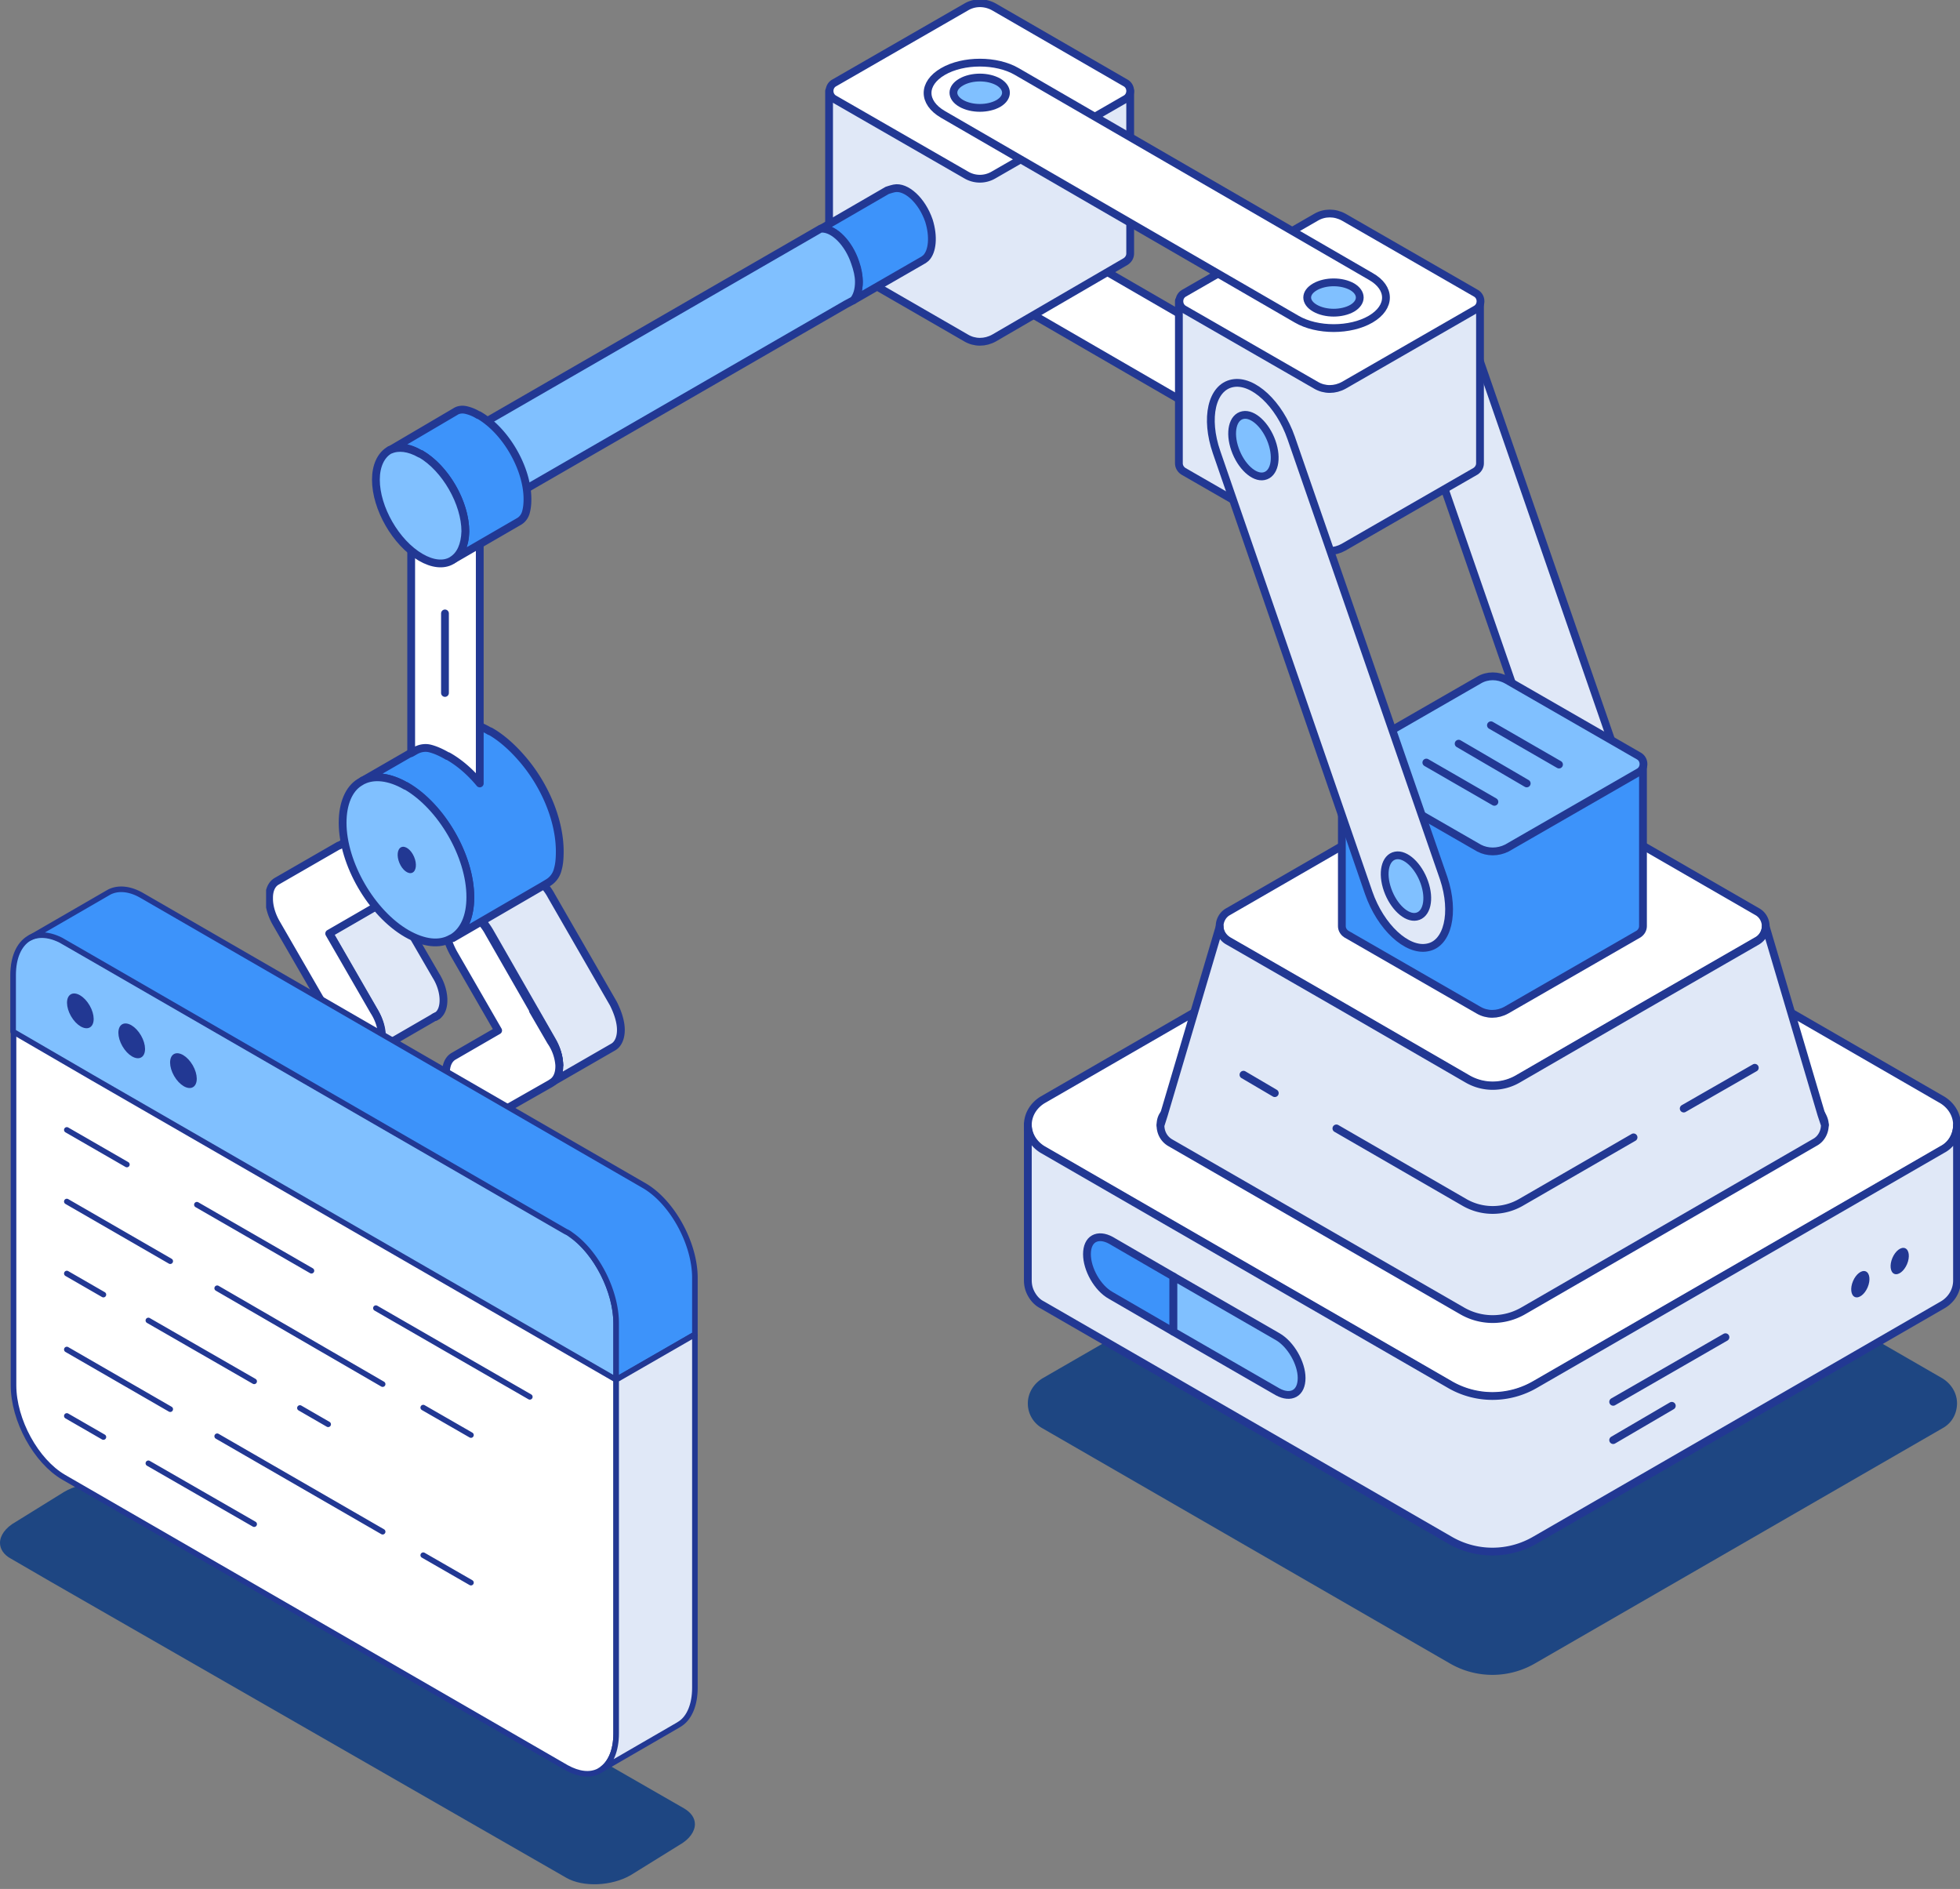
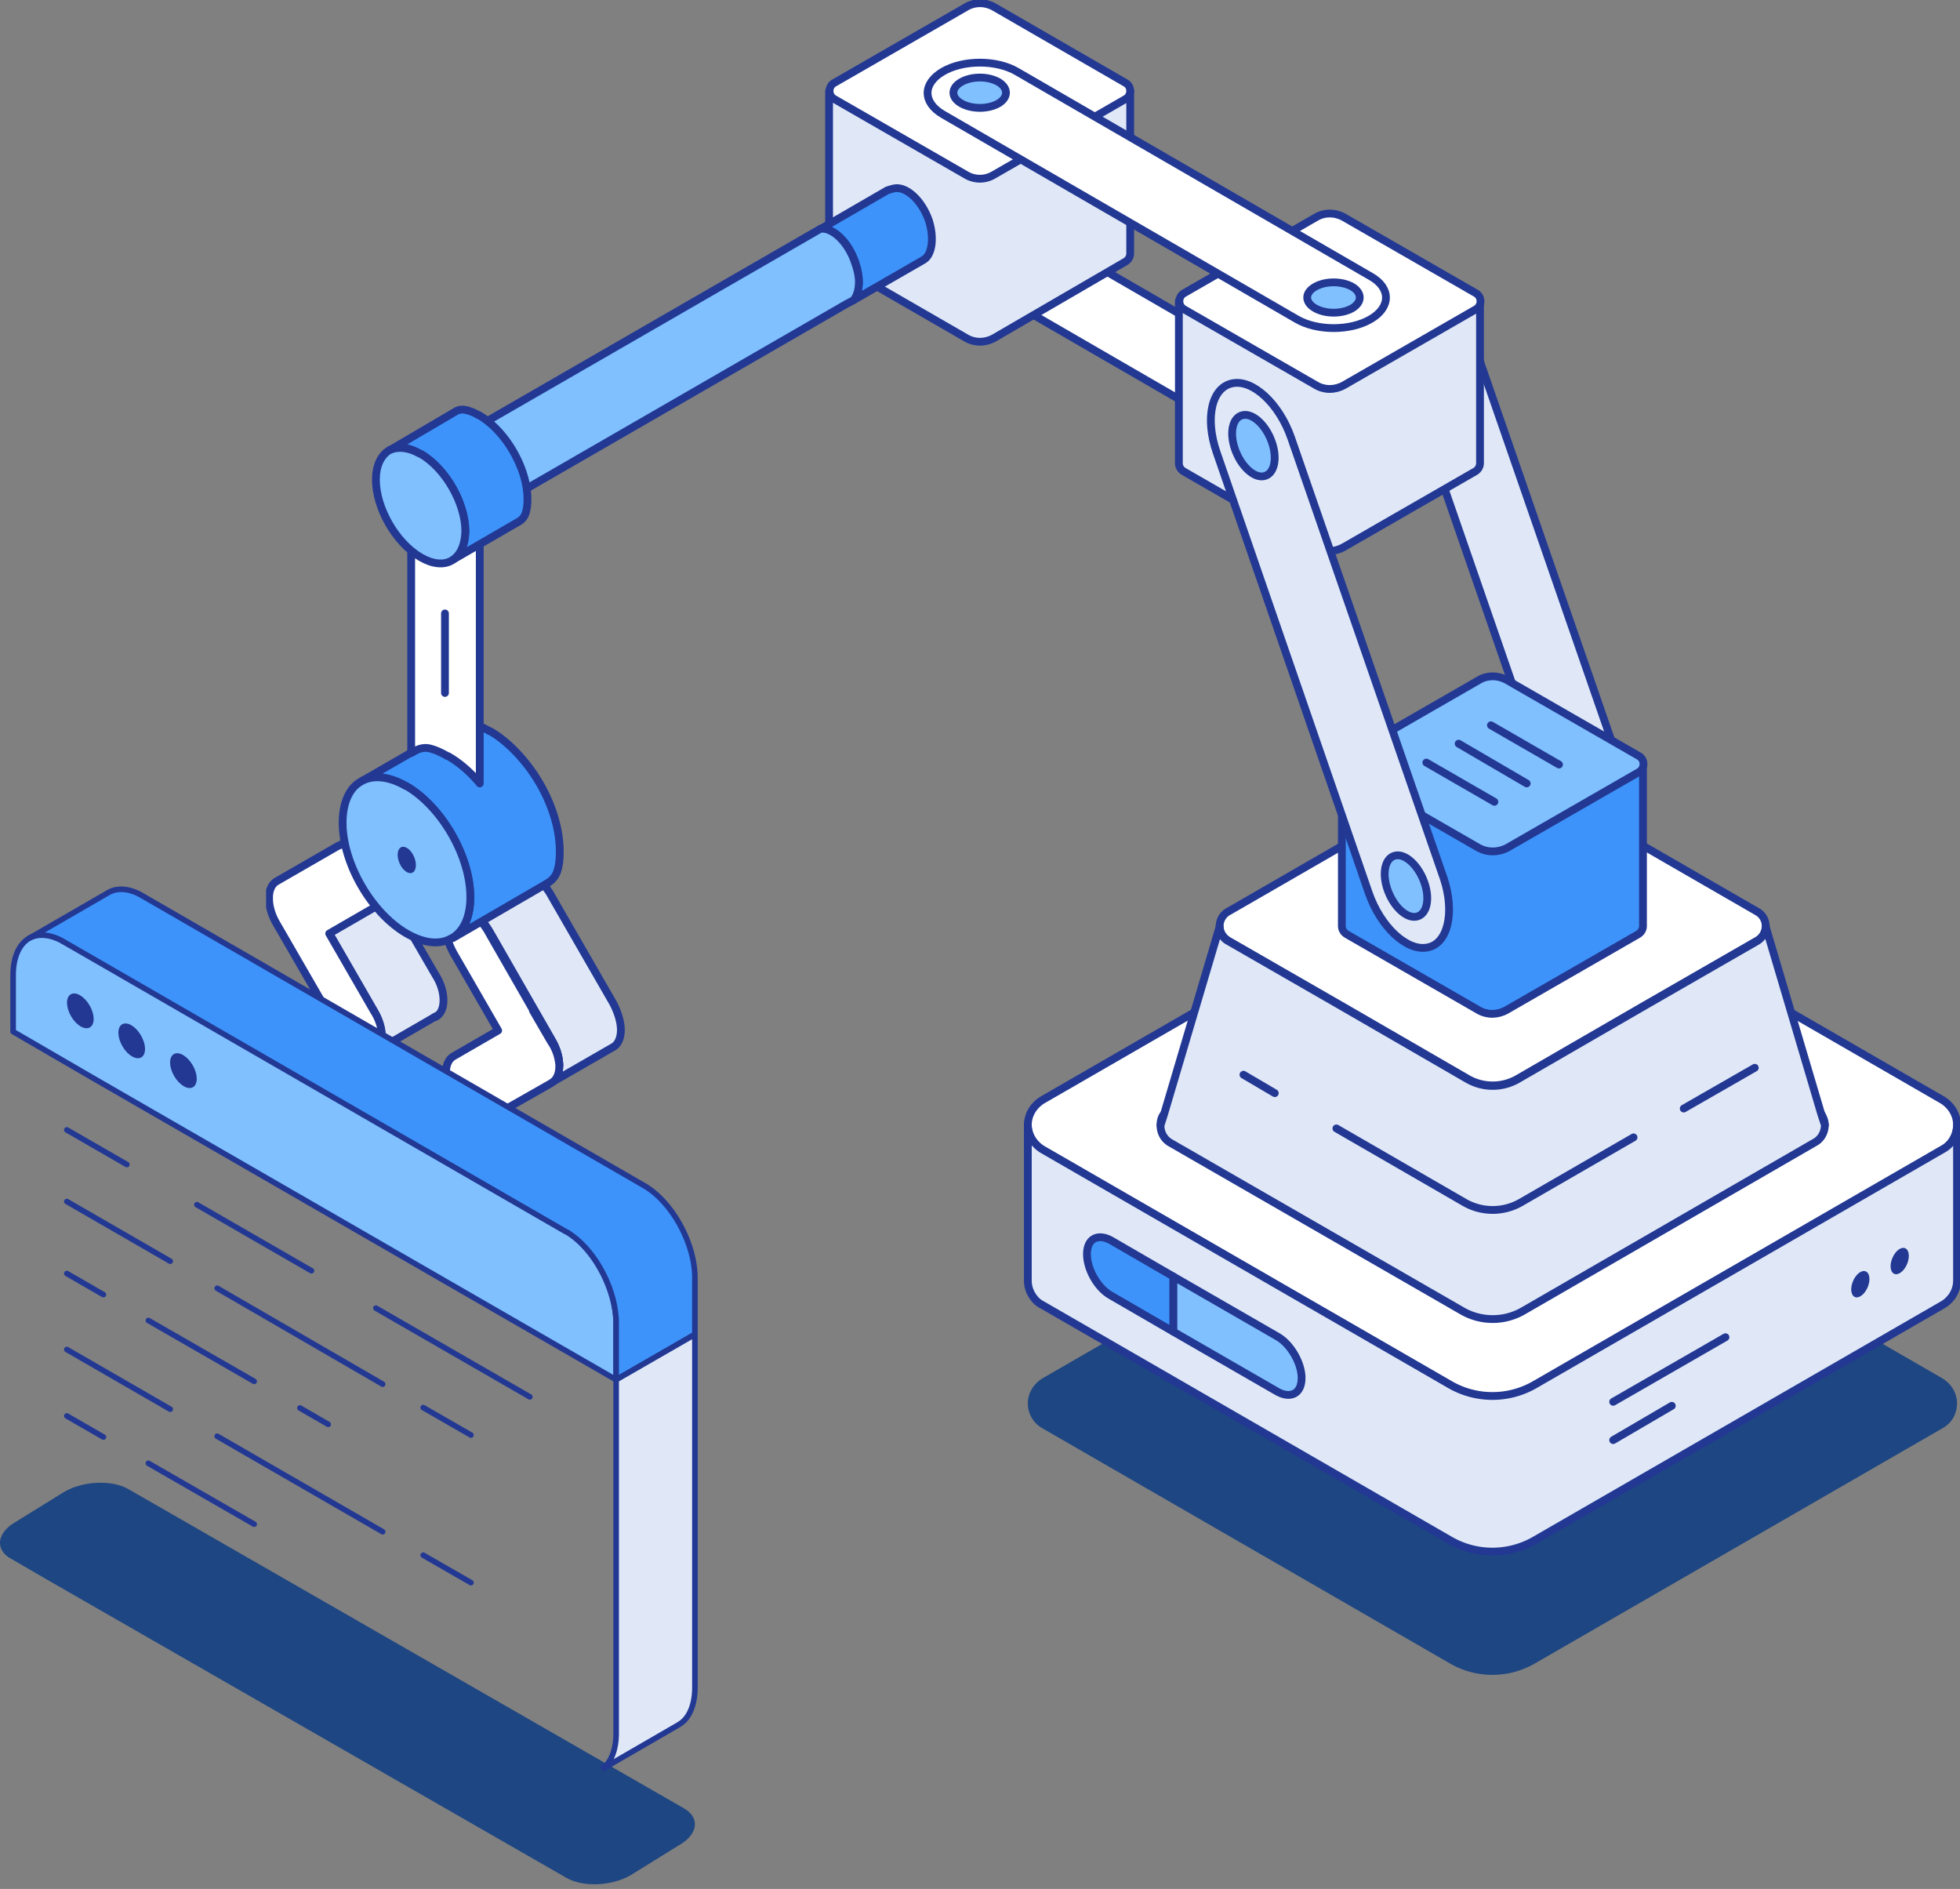
<svg xmlns="http://www.w3.org/2000/svg" width="302" height="291" fill="none">
  <rect width="100%" height="100%" fill="#808080" stroke="none" />
  <g clip-path="url(#a)">
    <path fill="#E0E8F7" stroke="#223893" stroke-linecap="round" stroke-linejoin="round" stroke-miterlimit="10" stroke-width="1.2" d="M68.333 154.08c0 1.072-.307 1.915-.92 2.374l-.459.23-9.263 5.361c.765-.46 1.071-1.379 1.071-2.528 0-1.148-.382-2.527-1.148-3.829l-6.89-11.946 3.98-2.298 2.91-1.684c.536-.307.919-.919 1.072-1.609.153-.842.076-1.991-.306-3.063l3.828 6.663 4.976 8.577c.766 1.225 1.149 2.603 1.149 3.752ZM95.665 158.675c0 1.149-.383 2.144-1.148 2.604l-9.57 5.513c-.077 0-.077.077-.154.077l.23-.153c.766-.46 1.149-1.379 1.149-2.527v-.153c0-1.149-.383-2.528-1.149-3.83l-2.68-4.671-6.89-12.023c-.766-1.302-1.684-2.297-2.68-2.91.383-.996.613-2.144.613-3.523 1.837 1.072 3.598 1.455 5.053 1.225-.23-1.608.076-2.91 1.072-3.522a2.12 2.12 0 0 1 .995-.23c.536 0 1.148.23 1.76.536.996.613 1.991 1.608 2.68 2.91l9.57 16.618c.766 1.532 1.15 2.91 1.15 4.059Z" />
    <path fill="#fff" stroke="#223893" stroke-linecap="round" stroke-linejoin="round" stroke-miterlimit="10" stroke-width="1.2" d="M86.171 164.112c0-1.149-.382-2.45-1.148-3.676l-2.756-4.748h.076l2.68 4.672c.766 1.225 1.148 2.603 1.148 3.752ZM67.414 156.454c-.077.077-.153.077-.23.153-.076.077-.153.077-.23.077l.46-.23Z" />
    <path fill="#E0E8F7" stroke="#223893" stroke-linecap="round" stroke-linejoin="round" stroke-miterlimit="10" stroke-width="1.2" d="M86.172 164.112c0-1.149-.383-2.45-1.149-3.676l-2.756-4.748h.077l2.68 4.672c.765 1.225 1.148 2.603 1.148 3.752Z" />
    <path fill="#fff" stroke="#223893" stroke-linecap="round" stroke-linejoin="round" stroke-miterlimit="10" stroke-width="1.2" d="M86.172 164.112v.153c0 1.149-.383 2.068-1.149 2.527l-.23.154-9.417 5.36c-1.53.843-3.98-.536-5.512-3.216-.766-1.302-1.148-2.68-1.148-3.829s.382-2.068 1.148-2.527l6.89-3.983-6.89-11.946c-.536-.996-.919-1.991-1.072-2.834-.23-1.608.077-2.91 1.072-3.522a2.12 2.12 0 0 1 .995-.23c.536 0 1.149.23 1.761.536.995.613 1.99 1.608 2.68 2.91l6.89 12.023h-.076l2.756 4.748a7.386 7.386 0 0 1 1.302 3.676ZM58.839 159.594c0 1.149-.383 2.068-1.072 2.527l-.077.077c-1.53.842-3.98-.613-5.435-3.217l-9.647-16.694c-.766-1.302-1.149-2.681-1.149-3.829v-.153c0-1.149.383-2.068 1.149-2.528l9.57-5.513h.077l2.296-1.302v.153c.077.459.23.919.307 1.455.076.23.153.459.23.766.765 2.45 2.067 4.824 3.598 6.892-.153.766-.536 1.302-1.072 1.608l-2.91 1.685-3.98 2.297 6.89 11.947c.842 1.302 1.225 2.68 1.225 3.829Z" />
    <path fill="#3D93FA" stroke="#223893" stroke-linecap="round" stroke-linejoin="round" stroke-miterlimit="10" stroke-width="1.2" d="M86.248 131.183c0 1.072-.076 1.991-.306 2.756a3.264 3.264 0 0 1-1.531 2.068l-.766.46-9.494 5.513-4.364 2.528c1.225-.766 2.067-2.068 2.45-3.906.153-.689.23-1.455.23-2.297v-.077c0-6.28-4.44-13.938-9.877-17.078l-.076-.076c-2.527-1.455-4.9-1.685-6.584-.843l13.934-8.04.536-.307c.765-.459 1.608-.612 2.45-.383.842.23 1.684.613 2.603 1.149h.076c1.761.996 3.446 2.527 4.9 4.212 3.522 4.059 5.82 9.496 5.82 14.321Z" />
    <path fill="#80C0FF" stroke="#223893" stroke-linecap="round" stroke-linejoin="round" stroke-miterlimit="10" stroke-width="1.2" d="M52.79 126.741c0 6.279 4.441 13.937 9.877 17.077 2.68 1.532 5.053 1.762 6.814.766l.306-.153c1.685-1.072 2.68-3.217 2.68-6.203v-.077c0-6.279-4.44-13.937-9.877-17.077h-.076c-2.527-1.455-4.9-1.685-6.584-.843-.077 0-.077 0-.154.077l-.382.23c-1.608.995-2.603 3.216-2.603 6.203Z" />
    <path fill="#223893" d="M63.516 134.452c.623-.265.752-1.363.288-2.453-.464-1.09-1.344-1.758-1.967-1.493-.622.265-.751 1.363-.287 2.452.463 1.09 1.344 1.759 1.966 1.494Z" />
    <path fill="#1E4682" d="M301.541 216.187c0 1.455-.689 2.987-2.221 3.829l-62.781 36.223a13.064 13.064 0 0 1-13.168 0l-62.781-36.223a4.368 4.368 0 0 1-2.22-3.829c0-1.455.765-2.91 2.22-3.829l62.781-36.223a13.064 13.064 0 0 1 13.168 0l62.781 36.223c1.455.919 2.221 2.374 2.221 3.829Z" />
    <path fill="#fff" stroke="#223893" stroke-linecap="round" stroke-linejoin="round" stroke-miterlimit="10" stroke-width="1.2" d="M301.541 173.302c0 1.455-.689 2.987-2.221 3.829l-62.781 36.223a13.064 13.064 0 0 1-13.168 0l-62.781-36.223a4.37 4.37 0 0 1-2.22-3.829c0-1.455.765-2.91 2.22-3.829l62.781-36.223a13.064 13.064 0 0 1 13.168 0l62.781 36.223c1.455.919 2.221 2.374 2.221 3.829ZM73.922 79.797v40.894c-1.455-1.761-3.14-3.216-4.9-4.212h-.077c-.919-.536-1.76-.919-2.603-1.149-.842-.229-1.684-.076-2.45.383l-.536.306V79.797h10.566ZM211.197 71.986c-3.139 1.838-8.268 1.838-11.407 0l-54.513-31.551c-3.139-1.838-3.139-4.748 0-6.586s8.269-1.838 11.408 0l54.512 31.55c3.139 1.839 3.139 4.749 0 6.587Z" />
    <path fill="#E0E8F7" stroke="#223893" stroke-linecap="round" stroke-linejoin="round" stroke-miterlimit="10" stroke-width="1.2" d="M301.541 173.302v23.97c0 1.455-.766 2.91-2.221 3.752l-62.781 36.223a13.064 13.064 0 0 1-13.168 0l-62.781-36.223c-.766-.383-1.302-.995-1.684-1.685-.383-.689-.536-1.378-.536-2.144v-23.97c0 1.455.765 2.91 2.22 3.829l62.781 36.223a13.064 13.064 0 0 0 13.168 0l62.781-36.223c1.455-.765 2.221-2.297 2.221-3.752Z" />
    <path fill="#fff" stroke="#223893" stroke-linecap="round" stroke-linejoin="round" stroke-miterlimit="10" stroke-width="1.2" d="M178.812 173.302c0-.613.153-1.225.535-1.685l-.535 1.685ZM281.175 173.302l-.536-1.685c.306.536.536 1.072.536 1.685ZM272.064 142.67c0 .842-.459 1.761-1.301 2.22l-17.839 10.262-19.064 11.028a7.75 7.75 0 0 1-7.733 0l-19.064-11.028-17.839-10.262c-.842-.536-1.301-1.378-1.301-2.22 0-.843.459-1.762 1.301-2.221l36.903-21.29a7.75 7.75 0 0 1 7.733 0l36.903 21.29c.842.459 1.301 1.378 1.301 2.221Z" />
    <path fill="#3D93FA" stroke="#223893" stroke-linecap="round" stroke-linejoin="round" stroke-miterlimit="10" stroke-width="1.2" d="M180.802 196.659v8.5l-9.647-5.59c-2.067-1.149-3.675-4.059-3.675-6.356 0-1.149.383-1.991 1.072-2.374.689-.383 1.608-.306 2.603.23l9.647 5.59Z" />
    <path fill="#80C0FF" stroke="#223893" stroke-linecap="round" stroke-linejoin="round" stroke-miterlimit="10" stroke-width="1.2" d="M200.555 212.281c0 1.149-.383 1.991-1.072 2.374-.689.383-1.607.307-2.603-.229l-16.078-9.267v-8.5l16.078 9.266c1.991 1.149 3.675 4.059 3.675 6.356Z" />
    <path stroke="#223893" stroke-linecap="round" stroke-linejoin="round" stroke-miterlimit="10" stroke-width="1.2" d="m248.56 215.957 17.303-9.955M248.56 221.854l9.034-5.284" />
    <path fill="#223893" d="M293.838 194.748c.464-1.09.335-2.188-.287-2.453-.623-.265-1.503.403-1.967 1.493-.464 1.09-.335 2.188.288 2.453.622.265 1.503-.404 1.966-1.493ZM287.77 198.315c.464-1.09.335-2.188-.288-2.453-.622-.265-1.503.404-1.966 1.493-.464 1.09-.335 2.188.287 2.453.623.265 1.503-.403 1.967-1.493Z" />
    <path fill="#E0E8F7" stroke="#223893" stroke-linecap="round" stroke-linejoin="round" stroke-miterlimit="10" stroke-width="1.2" d="M281.175 173.302c0 1.072-.536 2.144-1.531 2.68l-44.942 25.961a9.403 9.403 0 0 1-9.417 0l-44.942-25.884c-1.072-.613-1.531-1.685-1.531-2.68l.535-1.685 8.575-28.948c0 .843.46 1.762 1.302 2.221l17.839 10.262 19.064 11.028a7.75 7.75 0 0 0 7.733 0l19.064-11.028 17.839-10.262c.842-.536 1.301-1.378 1.301-2.221l8.575 28.948.536 1.608ZM247.641 129.957c-3.139.613-7.197-3.139-9.034-8.423l-23.505-67.85c-1.838-5.285-.766-10.033 2.45-10.646 3.139-.612 7.197 3.14 9.034 8.424l23.505 67.851c1.761 5.284.689 10.108-2.45 10.644Z" />
    <path fill="#80C0FF" stroke="#223893" stroke-linecap="round" stroke-linejoin="round" stroke-miterlimit="10" stroke-width="1.2" d="M222.452 57.359c-1.531.306-3.522-1.532-4.441-4.135-.918-2.604-.383-4.978 1.225-5.284 1.532-.307 3.522 1.531 4.441 4.135.842 2.604.306 4.978-1.225 5.284ZM245.957 125.209c-1.532.307-3.522-1.531-4.441-4.135s-.383-4.978 1.225-5.284c1.531-.306 3.522 1.532 4.441 4.135.842 2.604.306 4.978-1.225 5.284Z" />
    <path fill="#3D93FA" stroke="#223893" stroke-linecap="round" stroke-linejoin="round" stroke-miterlimit="10" stroke-width="1.2" d="m239.832 117.628-7.733-4.442c-1.302-.766-2.909-.766-4.288 0l-7.732 4.442h-13.322v25.042c0 .459.23.919.689 1.225l20.365 11.717c1.302.766 2.91.766 4.288 0l20.365-11.717c.46-.306.689-.766.689-1.225v-25.042h-13.321Z" />
    <path fill="#80C0FF" stroke="#223893" stroke-linecap="round" stroke-linejoin="round" stroke-miterlimit="10" stroke-width="1.2" d="m227.888 130.647-20.365-11.717c-.919-.536-.919-1.915 0-2.451l20.365-11.717c1.302-.765 2.909-.765 4.288 0l20.365 11.717c.919.536.919 1.915 0 2.451l-20.365 11.717c-1.379.689-2.986.689-4.288 0Z" />
    <path stroke="#223893" stroke-linecap="round" stroke-miterlimit="10" stroke-width="1.2" d="m240.215 117.781-10.489-6.05M224.749 114.565l10.489 6.126M230.261 123.525l-10.489-6.05" />
    <path fill="#E0E8F7" stroke="#223893" stroke-linecap="round" stroke-linejoin="round" stroke-miterlimit="10" stroke-width="1.2" d="m214.719 46.331-7.732-4.442c-1.302-.765-2.91-.765-4.288 0l-7.733 4.442h-13.321v25.042c0 .46.229.919.689 1.225l20.365 11.717c1.302.766 2.909.766 4.288 0l20.365-11.717c.459-.306.689-.766.689-1.225V46.331h-13.322Z" />
    <path fill="#fff" stroke="#223893" stroke-linecap="round" stroke-linejoin="round" stroke-miterlimit="10" stroke-width="1.2" d="M202.776 59.35 182.41 47.633c-.918-.536-.918-1.914 0-2.45l20.366-11.717c1.301-.766 2.909-.766 4.287 0l20.366 11.716c.918.537.918 1.915 0 2.451L207.063 59.35c-1.378.766-2.986.766-4.287 0Z" />
    <path fill="#E0E8F7" stroke="#223893" stroke-linecap="round" stroke-linejoin="round" stroke-miterlimit="10" stroke-width="1.2" d="m160.82 14.014-7.733-4.441c-1.302-.766-2.909-.766-4.288 0l-7.732 4.441h-13.322v25.042c0 .46.23.92.689 1.226l20.442 11.793c1.302.766 2.909.766 4.287 0l20.289-11.794c.46-.306.689-.765.689-1.225V14.014H160.82Z" />
    <path fill="#fff" stroke="#223893" stroke-linecap="round" stroke-linejoin="round" stroke-miterlimit="10" stroke-width="1.2" d="M148.876 26.956 128.511 15.24c-.919-.537-.919-1.915 0-2.451l20.365-11.717c1.302-.766 2.909-.766 4.288 0l20.289 11.717c.918.536.918 1.915 0 2.45l-20.366 11.717a4.146 4.146 0 0 1-4.211 0Z" />
    <path fill="#E0E8F7" stroke="#223893" stroke-linecap="round" stroke-linejoin="round" stroke-miterlimit="10" stroke-width="1.2" d="M219.926 145.963c-3.139.612-7.197-3.14-9.035-8.424l-23.428-67.85c-1.837-5.285-.765-10.033 2.45-10.645 3.139-.613 7.197 3.14 9.035 8.424l23.504 67.85c1.761 5.284.613 10.109-2.526 10.645Z" />
    <path fill="#80C0FF" stroke="#223893" stroke-linecap="round" stroke-linejoin="round" stroke-miterlimit="10" stroke-width="1.2" d="M194.737 73.364c-1.532.307-3.522-1.531-4.441-4.135s-.383-4.978 1.225-5.284c1.531-.306 3.522 1.532 4.441 4.135.918 2.604.382 4.978-1.225 5.284ZM218.241 141.215c-1.531.306-3.522-1.532-4.44-4.136-.919-2.603-.383-4.977 1.225-5.284 1.531-.306 3.521 1.532 4.44 4.136.919 2.603.383 4.977-1.225 5.284Z" />
    <path fill="#fff" stroke="#223893" stroke-linecap="round" stroke-linejoin="round" stroke-miterlimit="10" stroke-width="1.2" d="M211.197 49.165c-3.139 1.838-8.268 1.838-11.407 0l-54.513-31.551c-3.139-1.838-3.139-4.748 0-6.586s8.269-1.838 11.408 0l54.512 31.55c3.139 1.762 3.139 4.749 0 6.587Z" />
    <path fill="#80C0FF" stroke="#223893" stroke-linecap="round" stroke-linejoin="round" stroke-miterlimit="10" stroke-width="1.2" d="M153.852 15.929c-1.608.919-4.134.919-5.742 0-1.608-.92-1.608-2.374 0-3.293 1.608-.92 4.134-.92 5.742 0 1.532.919 1.532 2.374 0 3.293ZM208.365 47.48c-1.608.919-4.135.919-5.743 0-1.607-.919-1.607-2.374 0-3.293 1.608-.919 4.135-.919 5.743 0 1.531.919 1.531 2.374 0 3.293Z" />
    <path stroke="#223893" stroke-linecap="round" stroke-linejoin="round" stroke-miterlimit="10" stroke-width="1.2" d="m196.421 168.401-4.824-2.834M251.699 175.216l-17.38 10.032a8.716 8.716 0 0 1-8.651 0l-19.753-11.41M270.38 164.495l-10.949 6.28" />
    <path fill="#3D93FA" stroke="#223893" stroke-linecap="round" stroke-linejoin="round" stroke-miterlimit="10" stroke-width="1.2" d="M142.674 39.745s-.459.383-.536.383l-10.642 6.127c.536-.613.842-1.608.842-2.834 0-.919-.153-1.914-.535-2.986-.996-2.987-3.216-5.208-5.054-5.208h-.229l10.183-5.897s.689-.23 1.071-.306c1.838-.383 4.288 1.838 5.36 4.978.765 2.45.536 4.748-.46 5.743Z" />
    <path fill="#80C0FF" stroke="#223893" stroke-linecap="round" stroke-linejoin="round" stroke-miterlimit="10" stroke-width="1.2" d="M132.339 43.421c0 1.226-.307 2.221-.843 2.834l-1.148.612-58.264 33.62-6.048-10.416 58.953-34.002 1.454-.842h.23c1.837 0 4.058 2.22 5.053 5.208.383 1.072.613 2.067.613 2.986Z" />
    <path fill="#3D93FA" stroke="#223893" stroke-linecap="round" stroke-linejoin="round" stroke-miterlimit="10" stroke-width="1.2" d="M60.14 69.306c1.225-.613 2.833-.46 4.594.612h.077c3.828 2.221 6.89 7.505 6.89 11.947 0 2.068-.765 3.6-1.914 4.365l10.183-5.897c.536-.306.919-.842 1.072-1.455.153-.536.23-1.225.23-1.914v-.077c0-4.748-3.37-10.568-7.504-12.942h-.076a6.263 6.263 0 0 0-1.837-.766c-.613-.153-1.226-.077-1.685.23l-10.03 5.897Z" />
    <path fill="#80C0FF" stroke="#223893" stroke-linecap="round" stroke-linejoin="round" stroke-miterlimit="10" stroke-width="1.2" d="M57.92 73.9c0 4.365 3.063 9.726 6.89 11.947 1.838 1.072 3.523 1.225 4.748.536l.23-.153c1.148-.766 1.837-2.221 1.913-4.365 0-4.365-3.062-9.726-6.89-11.947h-.077c-1.76-.995-3.368-1.149-4.593-.613h-.077l-.23.154c-1.148.765-1.914 2.297-1.914 4.441Z" />
    <path stroke="#223893" stroke-linecap="round" stroke-miterlimit="10" stroke-width="1.2" d="M68.562 94.5v12.253" />
  </g>
  <path fill="#1E4682" d="M107.072 281.015c0 1.103-.797 2.329-2.452 3.248l-7.416 4.597c-2.942 1.716-7.354 1.9-9.929.429L7.845 243.69l-6.129-3.555C.552 239.522 0 238.603 0 237.684c0-1.104.797-2.329 2.452-3.249l7.416-4.596c2.941-1.716 7.354-1.9 9.928-.429l85.56 49.153c1.164.674 1.716 1.533 1.716 2.452Z" />
-   <path fill="#fff" stroke="#223893" stroke-linecap="round" stroke-linejoin="round" stroke-miterlimit="10" stroke-width=".86" d="M94.937 203.913v63.128c0 2.635-.858 4.535-2.206 5.516l-.49.306c-1.35.674-3.065.49-4.965-.552l-77.47-44.74c-4.228-2.452-7.722-8.765-7.722-14.158v-63.128c0-2.758.92-4.719 2.39-5.638l.307-.184c1.165-.613 2.574-.552 4.168.122.245.123.551.246.858.429l4.474 2.575 73.056 42.166c.245.184.552.307.797.491 3.739 2.758 6.803 8.641 6.803 13.667Z" />
  <path fill="#80C0FF" stroke="#223893" stroke-linecap="round" stroke-linejoin="round" stroke-miterlimit="10" stroke-width=".86" d="M94.936 203.913v8.642l-80.778-46.579-12.135-7.049v-8.703c0-2.758.919-4.719 2.39-5.638l.306-.184c1.165-.613 2.574-.552 4.168.122.245.123.552.246.858.429l4.474 2.575 73.056 42.166c.246.184.552.307.797.491 3.8 2.819 6.864 8.703 6.864 13.728Z" />
  <path fill="#223893" d="M13.85 158.274c.792-.457.775-1.968-.037-3.375-.813-1.407-2.113-2.178-2.904-1.721-.792.457-.775 1.968.037 3.376.813 1.407 2.113 2.177 2.905 1.72ZM21.765 162.893c.792-.457.775-1.968-.038-3.375-.812-1.407-2.112-2.177-2.904-1.72-.791.457-.774 1.968.038 3.375.813 1.407 2.113 2.177 2.904 1.72ZM29.733 167.482c.792-.457.775-1.968-.037-3.375-.813-1.407-2.113-2.177-2.904-1.721-.792.457-.775 1.968.037 3.376.813 1.407 2.113 2.177 2.904 1.72Z" />
  <path stroke="#223893" stroke-linecap="round" stroke-linejoin="round" stroke-miterlimit="10" stroke-width=".86" d="m57.918 201.523 23.719 13.667M30.337 185.588l17.652 10.174M10.296 174.066l9.254 5.332M65.212 216.845l7.354 4.229M33.464 198.459l25.496 14.77M10.296 185.097l15.935 9.194M65.212 239.583l7.354 4.229M33.464 221.258l25.496 14.709M10.296 207.897l15.935 9.193M46.212 216.906l4.352 2.513M22.86 203.423l16.303 9.377M10.296 196.191l5.638 3.248M22.86 225.426l16.303 9.377M10.296 218.132l5.638 3.249" />
  <path fill="#3D93FA" stroke="#223893" stroke-linecap="round" stroke-linejoin="round" stroke-miterlimit="10" stroke-width=".86" d="M107.071 196.865v8.703l-12.135 6.987v-8.703c0-5.026-3.065-10.909-6.926-13.606-.245-.184-.49-.368-.796-.49l-73.057-42.167-4.474-2.574a5.54 5.54 0 0 0-.858-.429c-1.593-.675-3.064-.675-4.168-.123l11.768-6.803.429-.245c1.348-.674 3.126-.552 5.026.551l77.469 44.741c4.229 2.513 7.722 8.826 7.722 14.158Z" />
  <path fill="#E0E8F7" stroke="#223893" stroke-linecap="round" stroke-miterlimit="10" stroke-width=".86" d="M107.072 205.568v54.424c0 2.636-.858 4.597-2.206 5.516l-.491.307-11.645 6.742c1.349-.92 2.207-2.881 2.207-5.516v-54.486l12.135-6.987Z" />
  <defs>
    <clipPath id="a">
      <path fill="#fff" d="M41 0h261v258H41z" />
    </clipPath>
  </defs>
</svg>